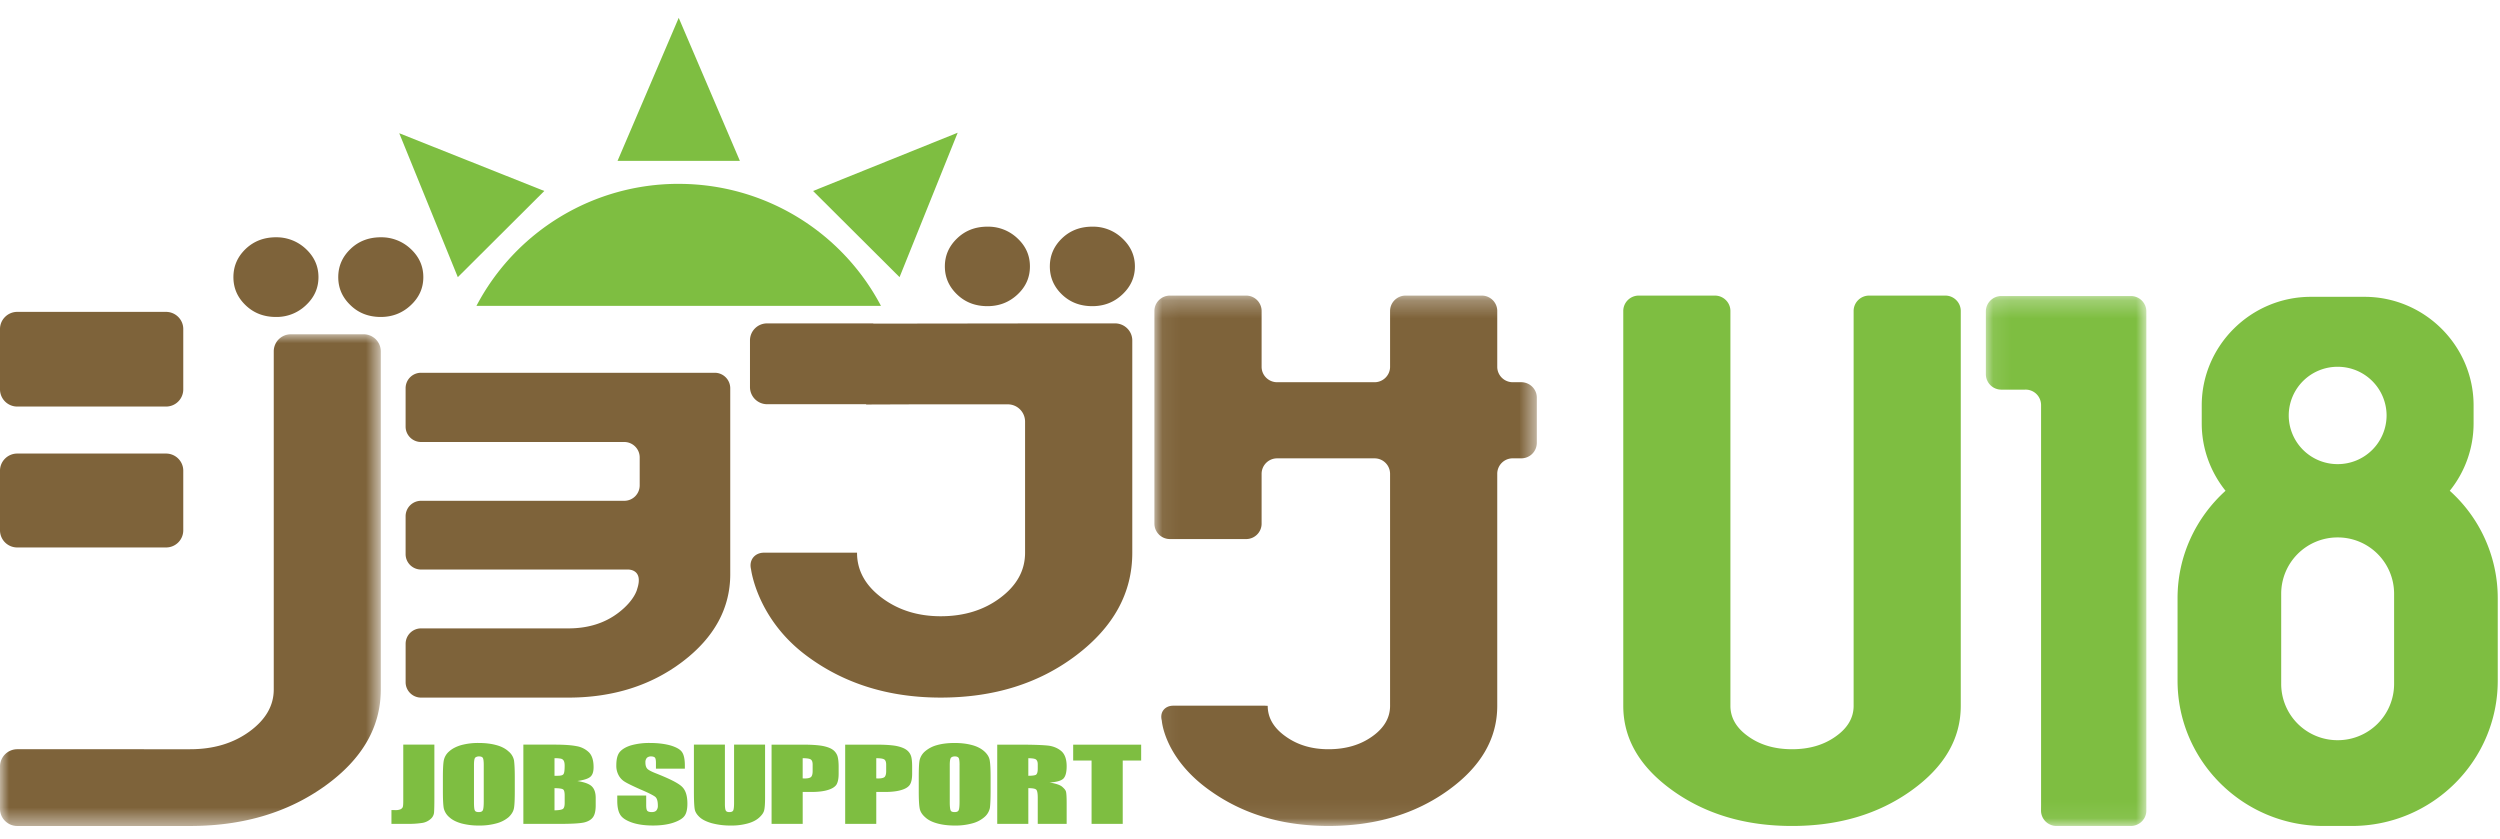
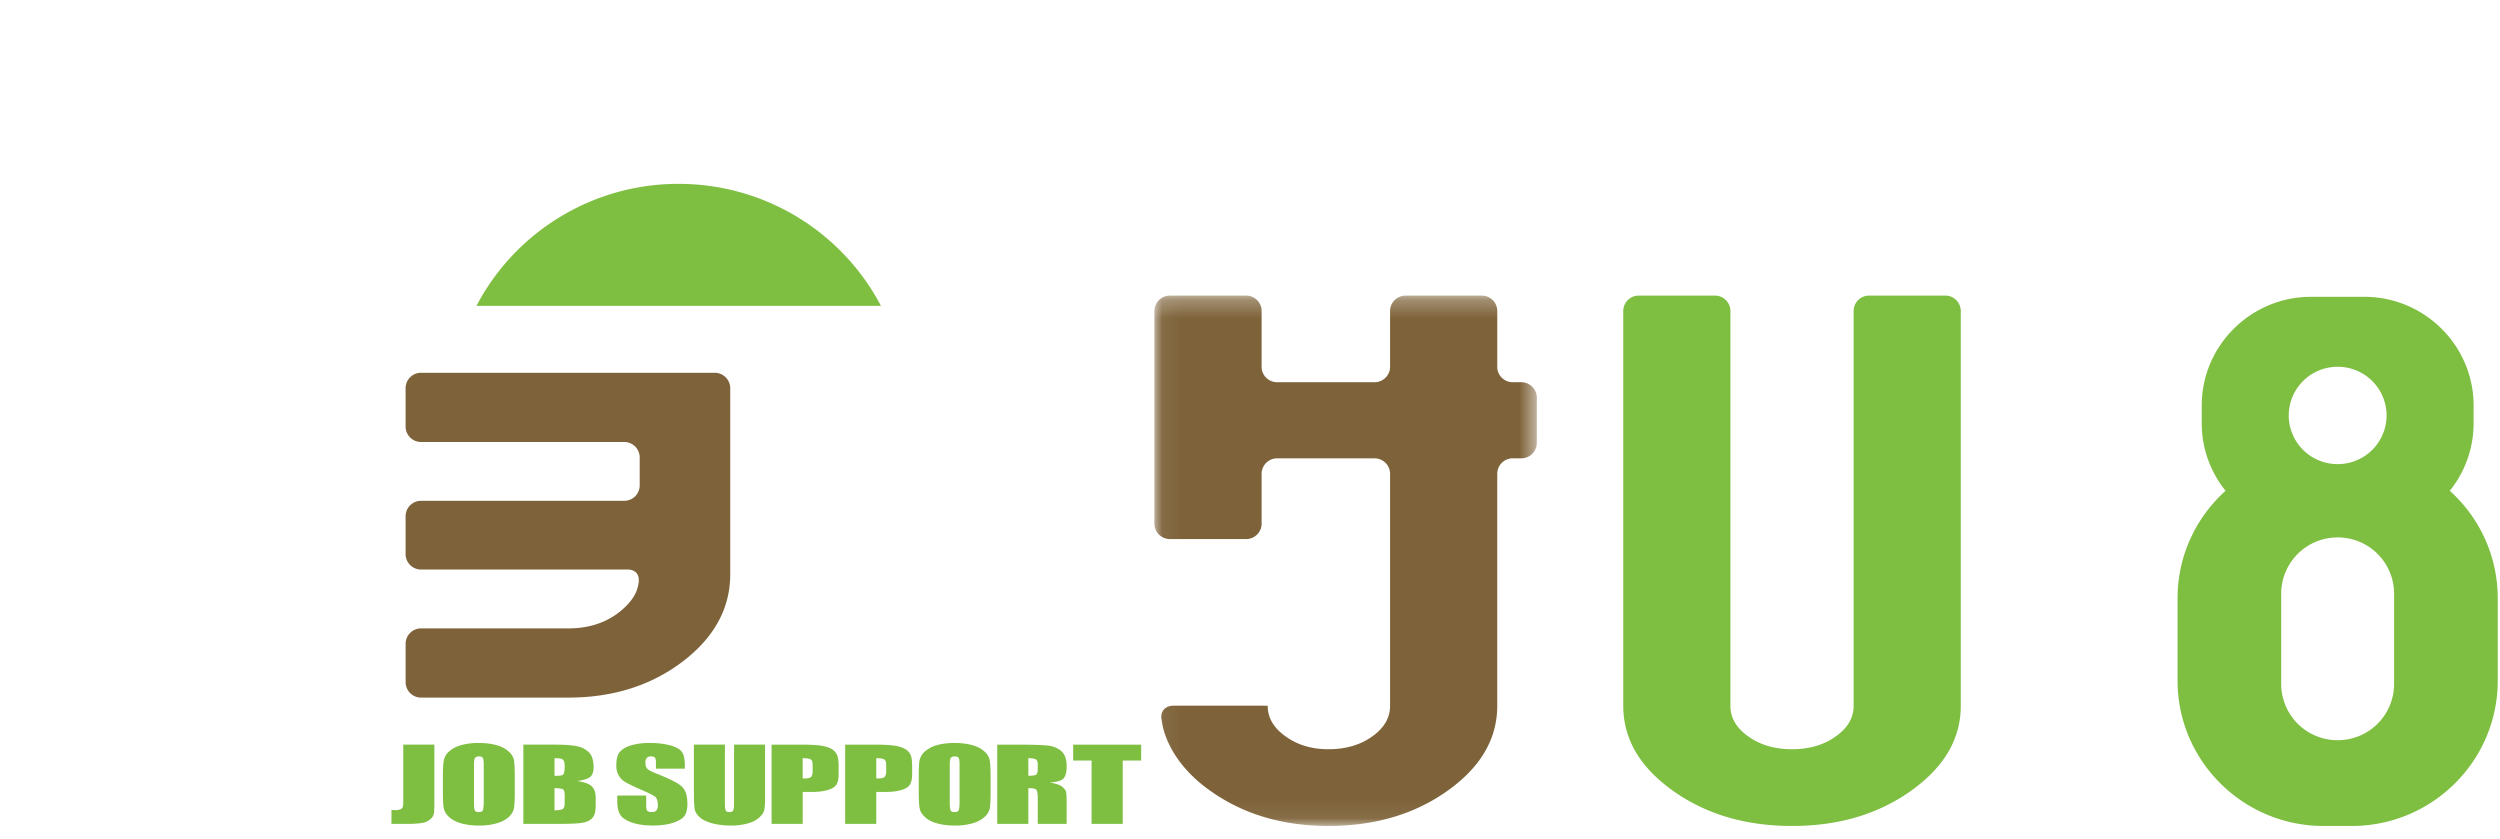
<svg xmlns="http://www.w3.org/2000/svg" xmlns:xlink="http://www.w3.org/1999/xlink" width="140" height="47">
  <title>ジョブサU18</title>
  <defs>
    <path id="a" d="M0 .004h21.325v27.535H0z" />
    <path id="c" d="M.061.234h21.416v29.7H.06z" />
-     <path id="e" d="M.091.258H9.08v29.676H.091z" />
  </defs>
  <g fill="none" fill-rule="evenodd">
-     <path fill="#7EBE41" d="m38.008 1-3.425 8.008h6.85zM53.63 7.432l-8.098 3.263 4.843 4.825zm-23.149 3.263-8.123-3.234 3.28 8.06z" />
    <path fill="#7E633A" d="M35.68 32.99s-.13.615-1.026 1.307c-.775.601-1.723.893-2.829.893H23.58a.863.863 0 0 0-.865.86v2.156c0 .47.386.86.865.86h8.246c2.492 0 4.634-.675 6.4-2.016 1.773-1.349 2.668-2.985 2.668-4.9V21.733a.87.87 0 0 0-.866-.858H23.579a.863.863 0 0 0-.865.858v2.16c0 .468.386.859.865.859H34.96c.472 0 .863.387.863.863v1.57a.864.864 0 0 1-.863.86H23.579a.864.864 0 0 0-.865.86v2.127c0 .476.386.862.865.862H35.15s.914-.05.529 1.096" />
    <g transform="translate(0 18.715)">
      <mask id="b" fill="#fff">
        <use xlink:href="#a" />
      </mask>
-       <path fill="#7E633A" d="M20.361.004h-4.075a.956.956 0 0 0-.956.954v18.938c0 .916-.46 1.701-1.368 2.36-.907.657-2.01.986-3.319.986H.965a.968.968 0 0 0-.965.961v2.378c0 .528.436.959.965.959h9.678c2.952 0 5.467-.745 7.556-2.24 2.081-1.495 3.126-3.294 3.126-5.404V.958a.961.961 0 0 0-.964-.954" mask="url(#b)" />
    </g>
-     <path fill="#7E633A" d="M10.263 21.81a.962.962 0 0 1-.966.957H.965A.965.965 0 0 1 0 21.81v-3.387c0-.525.436-.958.965-.958h8.332c.534 0 .966.433.966.958v3.387zm0 7.895a.961.961 0 0 1-.966.953H.965A.964.964 0 0 1 0 29.705v-3.348c0-.527.436-.958.965-.958h8.332c.534 0 .966.431.966.958v3.348zm45.035-12.56c.65 0 1.216-.215 1.683-.654.468-.436.695-.96.695-1.57 0-.611-.227-1.133-.695-1.571a2.373 2.373 0 0 0-1.683-.657c-.677 0-1.243.217-1.7.657-.457.438-.686.96-.686 1.571 0 .61.23 1.134.686 1.57.457.439 1.023.654 1.7.654m5.873 0c.653 0 1.212-.215 1.68-.654.466-.436.704-.96.704-1.57 0-.611-.238-1.133-.704-1.571a2.362 2.362 0 0 0-1.68-.657c-.68 0-1.246.217-1.702.657-.453.438-.678.96-.678 1.571 0 .61.225 1.134.678 1.57.456.439 1.022.654 1.702.654m-45.717.605a2.37 2.37 0 0 0 1.68-.66c.469-.439.7-.96.7-1.57 0-.61-.231-1.134-.7-1.575a2.39 2.39 0 0 0-1.68-.657c-.68 0-1.248.222-1.702.657-.457.441-.681.966-.681 1.575 0 .61.224 1.131.68 1.57.455.44 1.023.66 1.703.66m5.871 0c.65 0 1.214-.22 1.681-.66.469-.439.7-.96.7-1.57 0-.61-.231-1.134-.7-1.575a2.388 2.388 0 0 0-1.68-.657c-.682 0-1.25.222-1.7.657-.459.441-.684.966-.684 1.575 0 .61.225 1.131.684 1.57.45.44 1.018.66 1.7.66m37.305.36h3.811c.531 0 .966.427.966.954v11.892c0 2.239-1.04 4.147-3.13 5.734-2.086 1.583-4.614 2.375-7.598 2.375-2.948 0-5.462-.799-7.553-2.375-2.745-2.064-3.069-4.815-3.069-4.815-.127-.508.205-.925.73-.925h5.206v.006c0 .991.466 1.83 1.386 2.52.924.692 2.026 1.034 3.3 1.034 1.302 0 2.42-.342 3.34-1.035.921-.69 1.384-1.528 1.384-2.519v-7.355a.967.967 0 0 0-.965-.958H51.31l-2.807.01v-.017h-5.548a.96.96 0 0 1-.956-.952v-2.62c0-.527.429-.954.956-.954h5.95v.013l9.726-.013z" />
    <g transform="translate(64.585 16.32)">
      <mask id="d" fill="#fff">
        <use xlink:href="#c" />
      </mask>
      <path fill="#7E633A" d="M3.172 27.951C.606 26.133.476 24.034.476 24.034c-.13-.46.164-.835.64-.835h5.137l.154.008c0 .667.335 1.24 1.002 1.712.668.48 1.464.718 2.401.718.965 0 1.783-.239 2.452-.718.665-.471.997-1.045.997-1.712V10.206a.867.867 0 0 0-.864-.858H6.929a.867.867 0 0 0-.864.858v2.8c0 .476-.39.861-.863.861H.933a.867.867 0 0 1-.872-.86V1.093c0-.472.391-.86.872-.86h4.27c.472 0 .862.388.862.86v3.13c0 .472.391.861.864.861h5.466c.473 0 .864-.39.864-.86v-3.13c0-.473.393-.861.868-.861h4.27c.474 0 .864.388.864.86v3.13c0 .472.387.861.866.861h.478c.479 0 .872.391.872.86v2.542a.87.87 0 0 1-.872.861h-.478a.864.864 0 0 0-.866.858v13c0 1.848-.924 3.428-2.766 4.745-1.847 1.322-4.075 1.983-6.685 1.983-2.583 0-4.79-.66-6.638-1.983" mask="url(#d)" />
    </g>
    <path fill="#7EBE41" d="M24.325 41.7v2.965c0 .444-.007.73-.02.856a.543.543 0 0 1-.192.344.934.934 0 0 1-.448.216 5.106 5.106 0 0 1-.873.055h-.871v-.774c.108.004.182.004.227.004a.672.672 0 0 0 .297-.053c.069-.044.11-.094.118-.151.015-.059.02-.173.02-.34v-3.123h1.742zm2.765 1.14c0-.21-.018-.338-.05-.395-.036-.059-.106-.086-.217-.086a.318.318 0 0 0-.21.068c-.046.048-.07.186-.07.412v2.075c0 .257.015.414.05.475.03.062.105.088.219.088.118 0 .192-.031.227-.104.033-.068.051-.233.051-.493v-2.04zm1.738 1.459c0 .445-.012.763-.044.945-.03.187-.132.354-.293.51a1.738 1.738 0 0 1-.683.353 3.52 3.52 0 0 1-.988.123 3.74 3.74 0 0 1-.97-.116c-.282-.078-.513-.19-.689-.351a.938.938 0 0 1-.311-.504c-.033-.185-.048-.508-.048-.96v-.764c0-.443.015-.757.048-.94a.894.894 0 0 1 .298-.512c.167-.153.393-.272.673-.355a3.61 3.61 0 0 1 1-.121c.354 0 .675.039.962.116.287.075.516.194.687.35a.875.875 0 0 1 .314.505c.027.186.044.504.044.957v.764zm2.224-.163v1.243c.243-.006.398-.03.47-.079.065-.045.1-.158.1-.337v-.412c0-.191-.03-.307-.09-.344-.06-.043-.224-.067-.48-.07zm0-1.677v.984h.17c.172 0 .284-.025.326-.084.051-.055.073-.215.073-.48 0-.136-.022-.237-.06-.29a.232.232 0 0 0-.15-.103 1.711 1.711 0 0 0-.359-.027zm-1.744-.76h1.74c.545 0 .966.03 1.245.087a1.3 1.3 0 0 1 .683.341c.175.172.265.45.265.834 0 .26-.06.44-.188.545-.122.104-.363.178-.72.232.401.064.67.16.813.304.142.14.213.354.213.641v.411c0 .3-.047.524-.152.669-.102.142-.27.24-.495.294-.226.053-.69.08-1.388.08h-2.016v-4.438zm9.044 1.345h-1.619v-.329c0-.155-.022-.254-.061-.294-.045-.039-.111-.062-.208-.062a.331.331 0 0 0-.239.08.369.369 0 0 0-.082.258c0 .151.032.264.093.338.056.074.223.166.493.272.775.305 1.263.552 1.463.75.205.195.302.509.302.947 0 .314-.054.548-.169.697-.11.148-.328.275-.647.38-.316.1-.69.148-1.117.148-.462 0-.863-.057-1.193-.174-.325-.117-.544-.265-.644-.447-.107-.18-.157-.437-.157-.768v-.29h1.62v.536c0 .167.02.274.063.321.047.047.13.07.247.07.114 0 .2-.026.258-.088a.396.396 0 0 0 .085-.27c0-.26-.051-.43-.163-.51-.11-.08-.38-.218-.815-.402-.43-.192-.716-.331-.859-.42a.938.938 0 0 1-.349-.353 1.1 1.1 0 0 1-.14-.581c0-.34.064-.589.196-.746.132-.153.341-.28.634-.369a3.717 3.717 0 0 1 1.062-.131c.453 0 .84.052 1.16.143.313.097.527.218.626.366.105.148.16.4.16.752v.176zm4.492-1.344v2.965c0 .335-.016.573-.05.708-.03.136-.128.277-.294.424-.16.141-.377.25-.646.321a3.376 3.376 0 0 1-.935.112 4 4 0 0 1-1.064-.132c-.303-.087-.534-.203-.681-.342-.152-.142-.244-.289-.27-.443-.028-.157-.045-.489-.045-.986v-2.628h1.736v3.33c0 .19.02.32.054.37.033.054.097.078.195.078.107 0 .178-.026.214-.088.031-.06.05-.197.05-.418v-3.272h1.736zm2.106.76v1.13c.051.003.095.003.132.003.16 0 .27-.029.33-.077.061-.054.096-.167.096-.33v-.361c0-.157-.035-.25-.107-.297-.071-.046-.227-.069-.45-.069zm-1.742-.76h1.759c.475 0 .838.025 1.09.07.259.05.452.123.577.214a.72.72 0 0 1 .26.343c.044.132.07.34.07.614v.389c0 .282-.046.488-.13.62-.092.127-.254.226-.49.294-.238.072-.546.106-.927.106h-.466v1.786h-1.743V41.7zm5.863.76v1.13c.049.003.094.003.126.003.16 0 .274-.029.335-.077.06-.054.094-.167.094-.33v-.361c0-.157-.038-.25-.108-.297-.072-.046-.223-.069-.447-.069zm-1.742-.76h1.75c.475 0 .845.025 1.098.07.252.05.446.123.573.214a.693.693 0 0 1 .264.343c.046.132.066.34.066.614v.389c0 .282-.045.488-.132.62-.088.127-.246.226-.484.294-.237.072-.546.106-.926.106h-.467v1.786H47.33V41.7zm6.407 1.14c0-.21-.017-.338-.05-.395-.039-.059-.113-.086-.215-.086-.095 0-.16.023-.21.068-.049.048-.074.186-.074.412v2.075c0 .257.02.414.052.475.029.062.104.088.221.088.113 0 .192-.031.225-.104.034-.068.05-.233.05-.493v-2.04zm1.738 1.459c0 .445-.016.763-.04.945a.921.921 0 0 1-.303.51 1.696 1.696 0 0 1-.676.353 3.535 3.535 0 0 1-.995.123c-.36 0-.678-.039-.963-.116-.29-.078-.518-.19-.69-.351-.177-.155-.278-.325-.307-.504-.035-.185-.05-.508-.05-.96v-.764c0-.443.011-.757.043-.94a.93.93 0 0 1 .3-.512 1.72 1.72 0 0 1 .674-.355c.288-.082.616-.121.993-.121.366 0 .681.039.97.116.284.075.513.194.688.35.17.15.278.326.306.505.034.186.05.504.05.957v.764zm2.112-1.839v.983c.199 0 .33-.015.413-.048.077-.04.115-.154.115-.348v-.245c0-.14-.038-.232-.115-.282-.071-.039-.214-.06-.413-.06zm-1.741-.76h1.234c.818 0 1.378.023 1.669.06.285.045.527.156.71.323.182.176.275.45.275.829 0 .348-.067.577-.192.698-.134.118-.386.187-.766.21.343.056.574.132.694.227.117.1.193.183.219.263.03.079.045.3.045.658v1.168h-1.619v-1.474c0-.236-.029-.383-.083-.44-.057-.058-.203-.086-.445-.086v2h-1.741V41.7zm8.06 0v.89h-1.032v3.546h-1.745V42.59h-1.03v-.89zM38.006 10.296A12.77 12.77 0 0 0 26.68 17.13h22.655a12.784 12.784 0 0 0-11.329-6.833m62.347 35.957c-2.611 0-4.836-.661-6.686-1.984-1.84-1.317-2.764-2.897-2.764-4.744V17.414c0-.473.39-.861.864-.861h4.268c.477 0 .868.388.868.86v22.113c0 .668.333 1.241.998 1.712.668.48 1.487.719 2.452.719.966 0 1.783-.239 2.451-.719.666-.47.999-1.044.999-1.712V17.414c0-.473.39-.861.867-.861h4.27c.474 0 .863.388.863.86v22.113c0 1.847-.924 3.427-2.765 4.744-1.848 1.323-4.074 1.984-6.685 1.984" />
    <g transform="translate(111.117 16.32)">
      <mask id="f" fill="#fff">
        <use xlink:href="#e" />
      </mask>
-       <path fill="#7EBE41" d="M1.296.258h6.915c.479 0 .868.386.868.863v27.95c0 .477-.39.863-.868.863H4.047a.865.865 0 0 1-.867-.863l.003-.336V6.362a.864.864 0 0 0-.868-.863l-.112.002H1.104L.958 5.5a.865.865 0 0 1-.867-.863V1.121c0-.477.387-.863.867-.863h.338z" mask="url(#f)" />
    </g>
    <path fill="#7EBE41" d="M134.07 38.306a3.153 3.153 0 0 1-3.161 3.145 3.153 3.153 0 0 1-3.162-3.145v-5.065a3.154 3.154 0 0 1 3.162-3.145 3.154 3.154 0 0 1 3.161 3.145v5.065zm-3.16-17.766a2.732 2.732 0 0 1 2.739 2.726 2.733 2.733 0 0 1-2.74 2.725 2.733 2.733 0 0 1-2.74-2.725 2.732 2.732 0 0 1 2.74-2.726zm6.277 6.944a6.015 6.015 0 0 0 1.334-3.775v-1.007c0-3.344-2.749-6.08-6.109-6.08h-3.004c-3.36 0-6.111 2.736-6.111 6.08v1.007c0 1.425.502 2.735 1.333 3.775-1.646 1.489-2.687 3.629-2.687 6.011v4.623c0 4.487 3.668 8.136 8.176 8.136h1.579c4.51 0 8.176-3.65 8.176-8.136v-4.623a8.08 8.08 0 0 0-2.687-6.011z" />
  </g>
</svg>